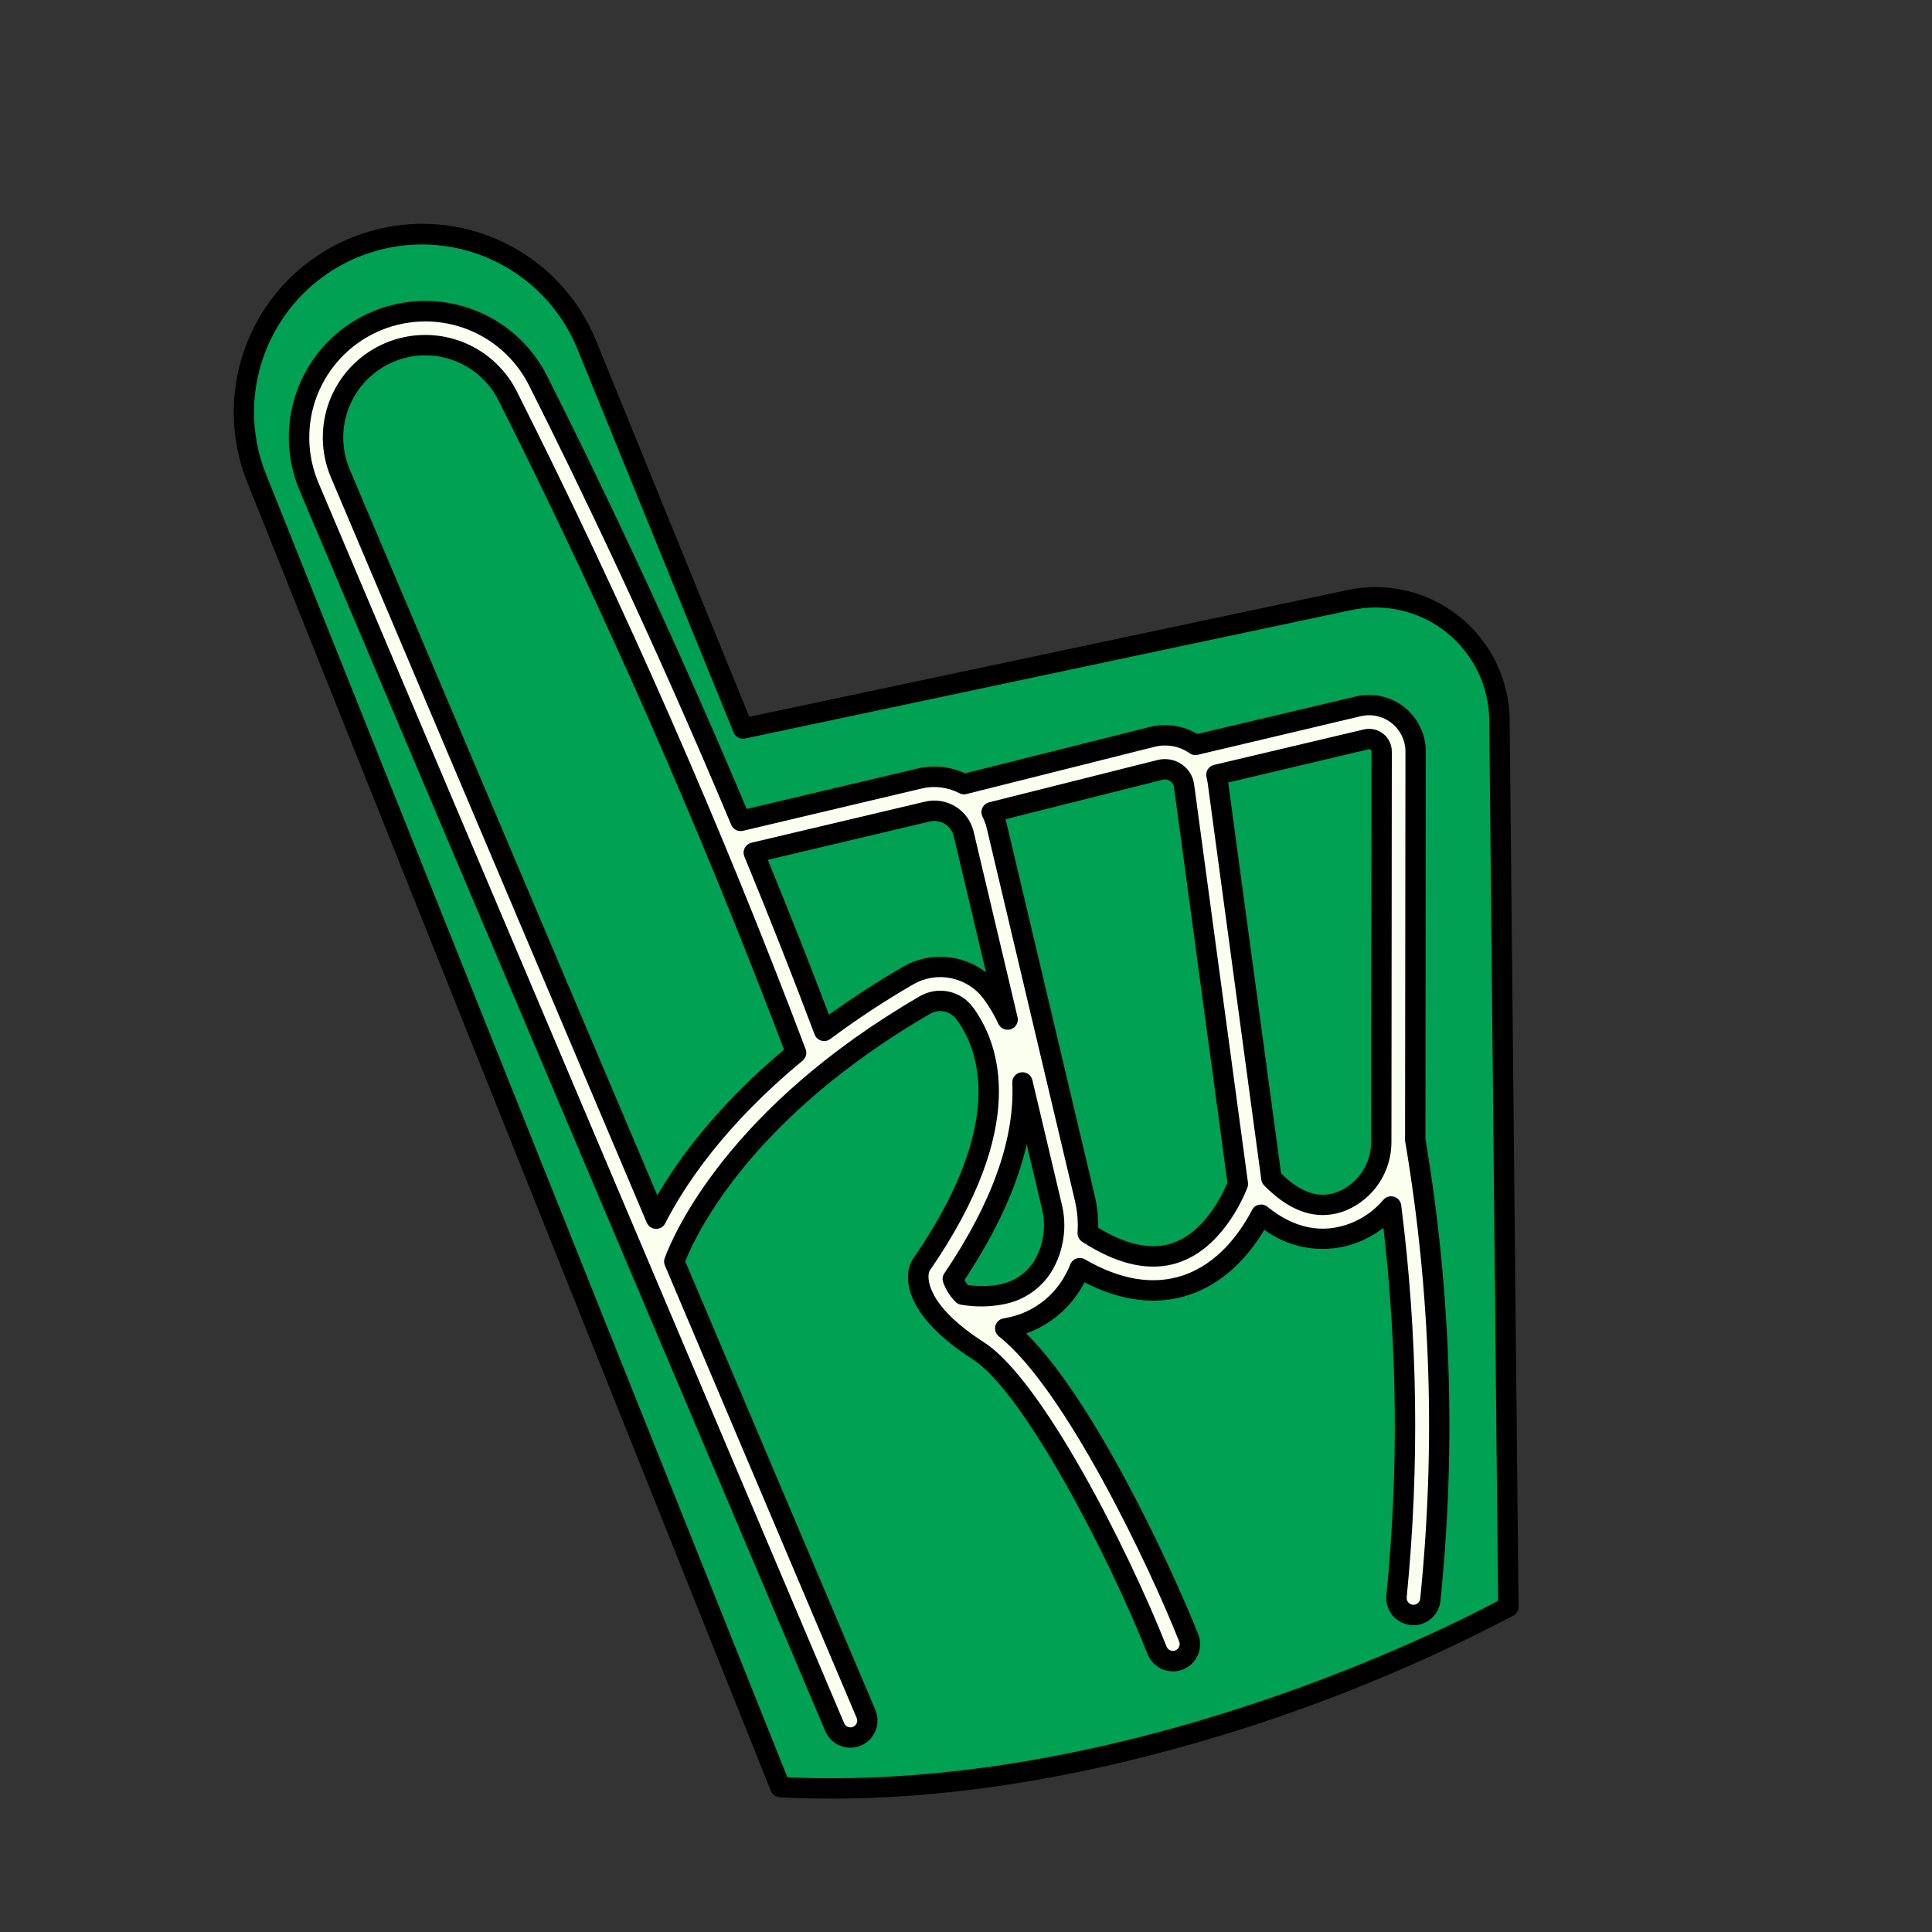
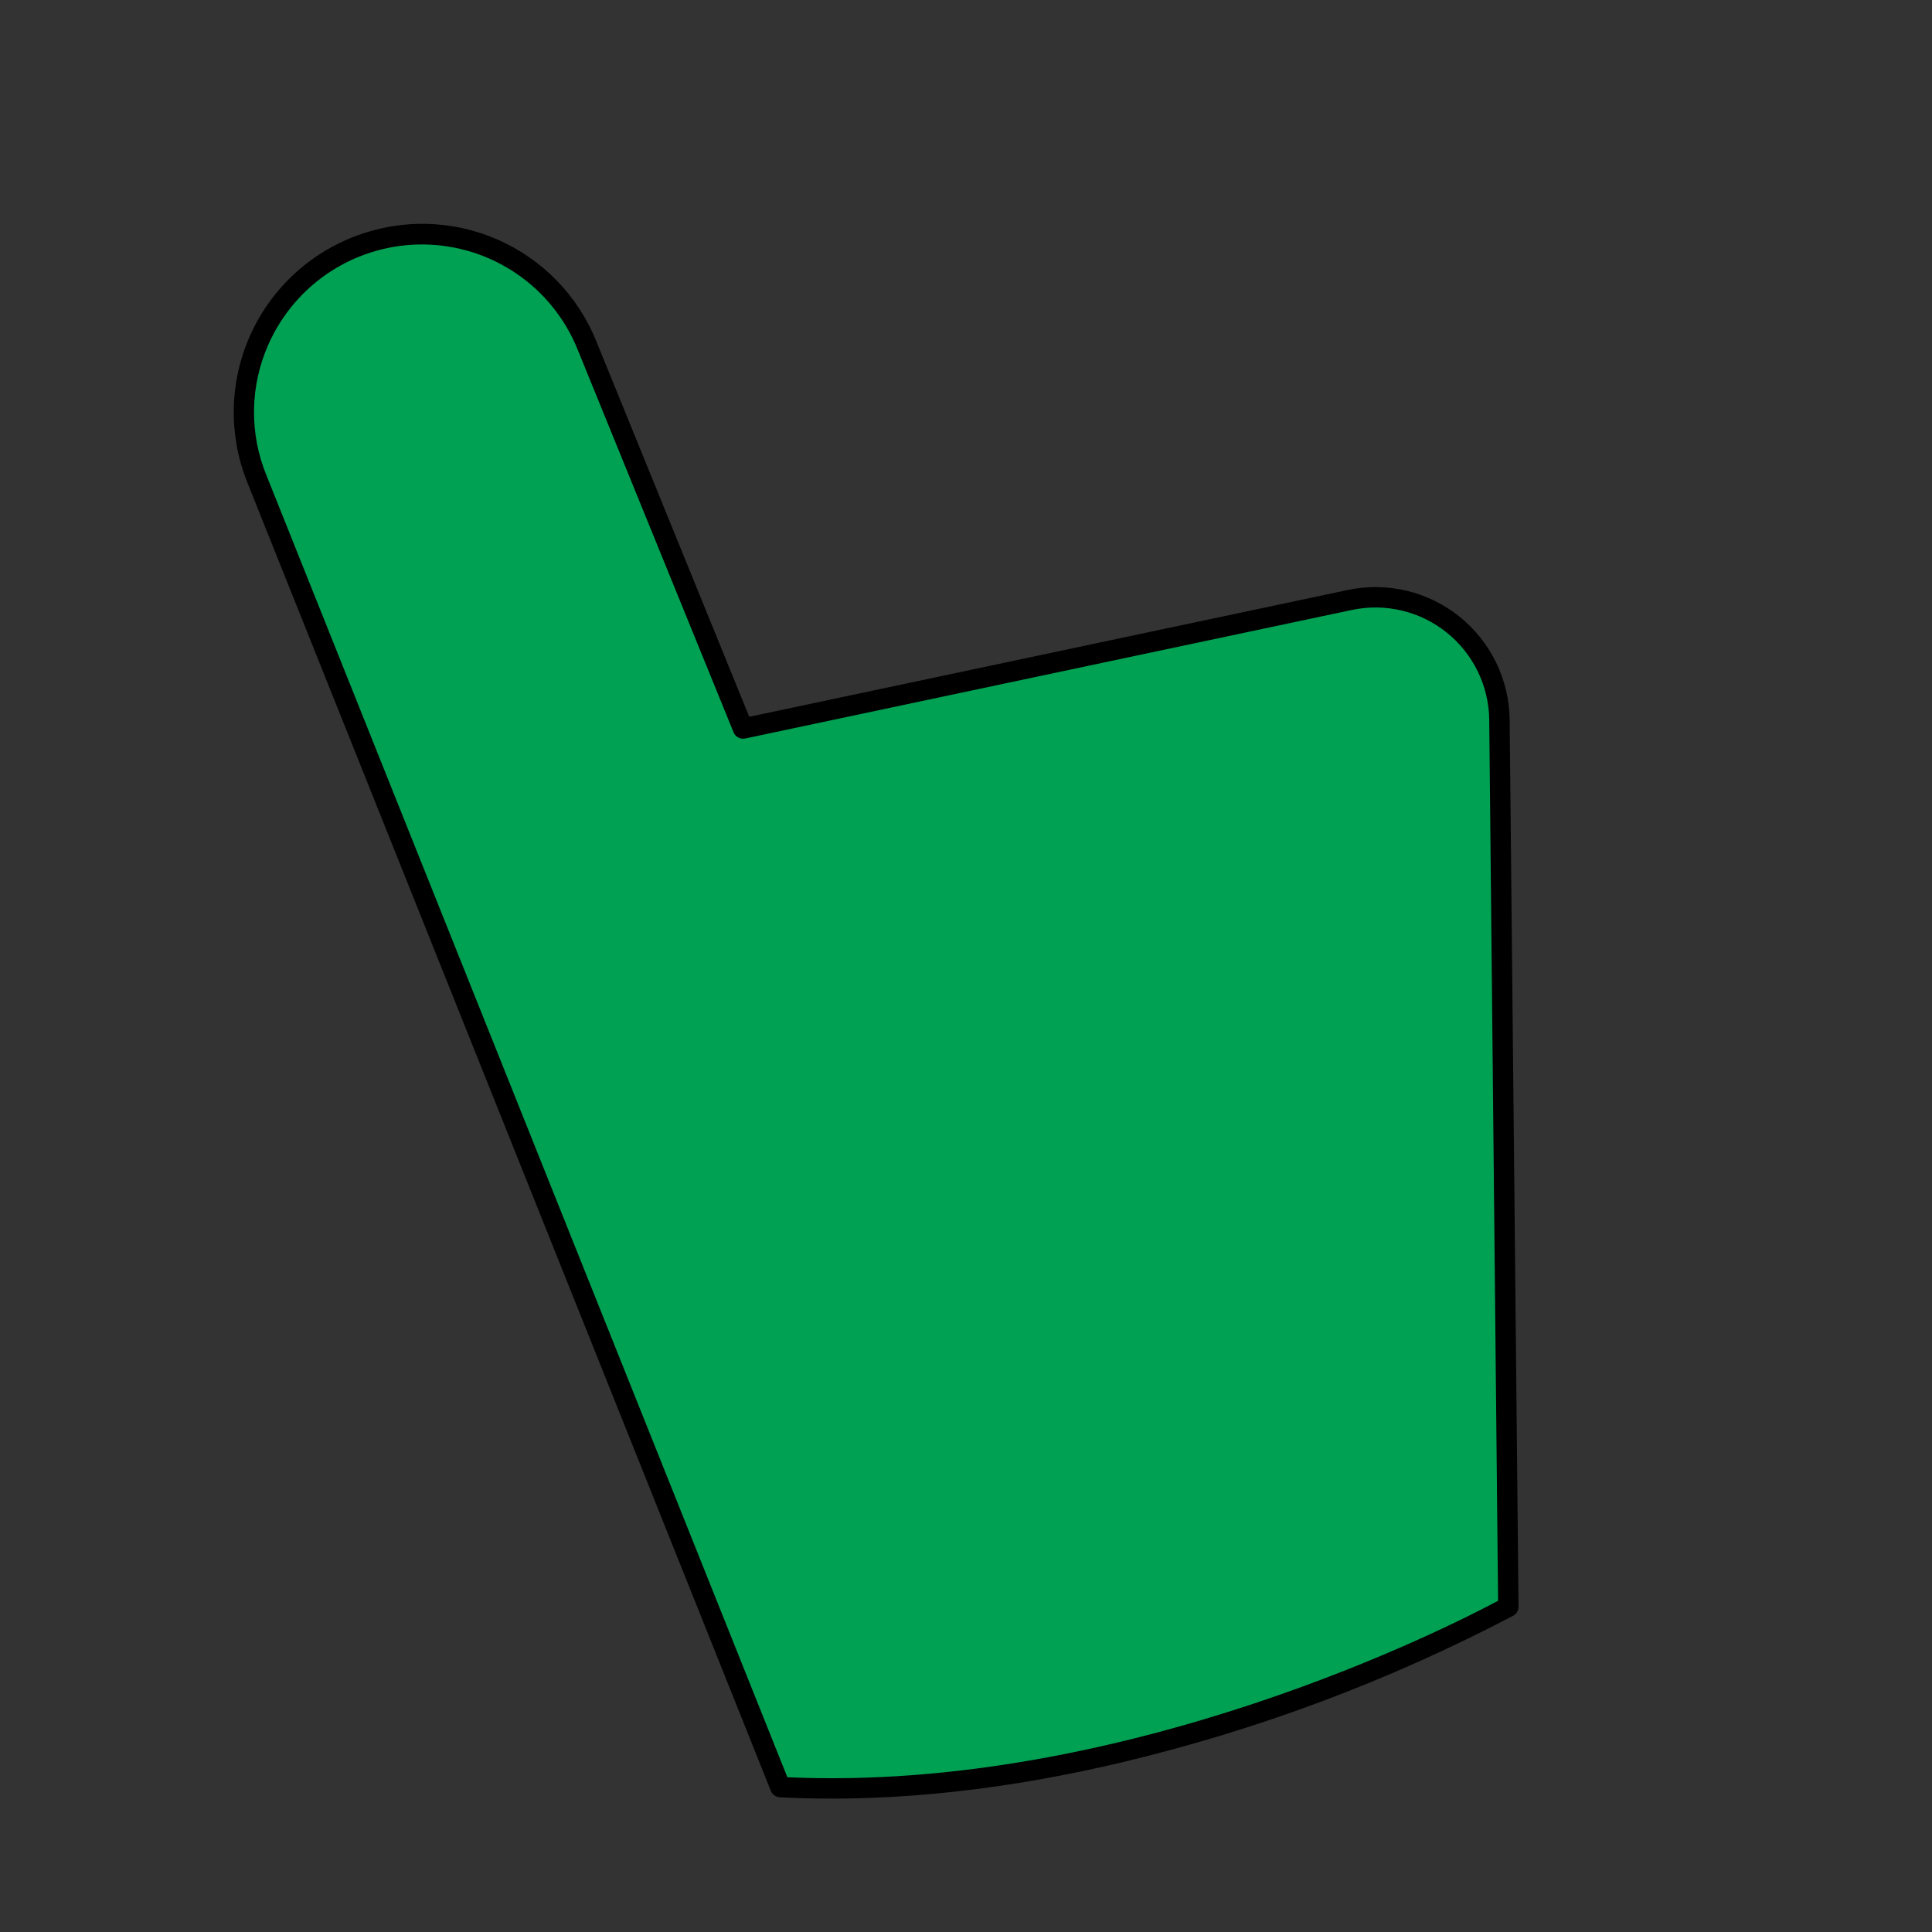
<svg xmlns="http://www.w3.org/2000/svg" width="500" zoomAndPan="magnify" viewBox="0 0 375 375" height="500" preserveAspectRatio="xMidYMid meet" version="1.2">
  <rect x="0" y="0" width="375" height="375" fill="#333333" stroke="none" />
  <defs>
    <clipPath id="6ca6791291">
      <path d="M 47 45 L 293 45 L 293 348 L 47 348 Z M 47 45 " />
    </clipPath>
    <clipPath id="1e10ba7702">
      <path d="M 36.363 50.863 L 261.156 -2.336 L 338.359 323.902 L 113.57 377.102 Z M 36.363 50.863 " />
    </clipPath>
    <clipPath id="d3bf4f9899">
      <path d="M 36.363 50.863 L 261.156 -2.336 L 338.359 323.902 L 113.57 377.102 Z M 36.363 50.863 " />
    </clipPath>
    <clipPath id="6cd6dcccc7">
      <path d="M 36.363 50.863 L 261.156 -2.336 L 338.359 323.902 L 113.57 377.102 Z M 36.363 50.863 " />
    </clipPath>
    <clipPath id="8b158e48d9">
      <path d="M 45 43 L 295 43 L 295 350 L 45 350 Z M 45 43 " />
    </clipPath>
    <clipPath id="8c424870db">
      <path d="M 36.363 50.863 L 261.156 -2.336 L 338.359 323.902 L 113.57 377.102 Z M 36.363 50.863 " />
    </clipPath>
    <clipPath id="81f93e3d97">
      <path d="M 36.363 50.863 L 261.156 -2.336 L 338.359 323.902 L 113.57 377.102 Z M 36.363 50.863 " />
    </clipPath>
    <clipPath id="d73b8cd177">
      <path d="M 36.363 50.863 L 261.156 -2.336 L 338.359 323.902 L 113.57 377.102 Z M 36.363 50.863 " />
    </clipPath>
    <clipPath id="fa7f7bb33b">
-       <path d="M 58 60 L 280 60 L 280 338 L 58 338 Z M 58 60 " />
-     </clipPath>
+       </clipPath>
    <clipPath id="d2bbeb60a7">
      <path d="M 36.363 50.863 L 261.156 -2.336 L 338.359 323.902 L 113.57 377.102 Z M 36.363 50.863 " />
    </clipPath>
    <clipPath id="c531592e77">
      <path d="M 36.363 50.863 L 261.156 -2.336 L 338.359 323.902 L 113.57 377.102 Z M 36.363 50.863 " />
    </clipPath>
    <clipPath id="87468d3622">
      <path d="M 36.363 50.863 L 261.156 -2.336 L 338.359 323.902 L 113.57 377.102 Z M 36.363 50.863 " />
    </clipPath>
    <clipPath id="976e87cd89">
      <path d="M 56 58 L 282 58 L 282 340 L 56 340 Z M 56 58 " />
    </clipPath>
    <clipPath id="08ad4cf89b">
-       <path d="M 36.363 50.863 L 261.156 -2.336 L 338.359 323.902 L 113.57 377.102 Z M 36.363 50.863 " />
-     </clipPath>
+       </clipPath>
    <clipPath id="a4deec8201">
      <path d="M 36.363 50.863 L 261.156 -2.336 L 338.359 323.902 L 113.57 377.102 Z M 36.363 50.863 " />
    </clipPath>
    <clipPath id="18c8b6d689">
      <path d="M 36.363 50.863 L 261.156 -2.336 L 338.359 323.902 L 113.57 377.102 Z M 36.363 50.863 " />
    </clipPath>
  </defs>
  <g id="13699484ed">
    <g clip-rule="nonzero" clip-path="url(#6ca6791291)">
      <g clip-rule="nonzero" clip-path="url(#1e10ba7702)">
        <g clip-rule="nonzero" clip-path="url(#d3bf4f9899)">
          <g clip-rule="nonzero" clip-path="url(#6cd6dcccc7)">
            <path style=" stroke:none;fill-rule:nonzero;fill:#00a153;fill-opacity:1;" d="M 151.461 346.867 L 49.887 93.023 C 49.453 91.953 49.074 90.863 48.75 89.758 C 48.422 88.648 48.152 87.527 47.941 86.391 C 47.727 85.254 47.574 84.113 47.473 82.961 C 47.375 81.809 47.336 80.656 47.352 79.5 C 47.371 78.348 47.445 77.195 47.578 76.047 C 47.711 74.898 47.902 73.762 48.148 72.633 C 48.395 71.504 48.699 70.391 49.055 69.293 C 49.414 68.195 49.828 67.117 50.293 66.062 C 50.762 65.004 51.277 63.973 51.848 62.969 C 52.418 61.965 53.035 60.992 53.703 60.047 C 54.371 59.105 55.086 58.199 55.844 57.328 C 56.602 56.457 57.402 55.625 58.242 54.832 C 59.086 54.043 59.965 53.293 60.883 52.594 C 61.797 51.891 62.746 51.234 63.73 50.625 C 64.711 50.02 65.723 49.461 66.762 48.953 C 67.801 48.449 68.859 47.996 69.945 47.594 C 70.984 47.211 72.039 46.879 73.109 46.598 C 74.18 46.316 75.262 46.086 76.355 45.906 C 77.449 45.73 78.547 45.605 79.652 45.531 C 80.758 45.461 81.863 45.441 82.973 45.477 C 84.078 45.508 85.184 45.598 86.281 45.738 C 87.379 45.879 88.469 46.07 89.551 46.316 C 90.629 46.559 91.695 46.855 92.746 47.203 C 93.801 47.551 94.832 47.949 95.844 48.395 C 96.859 48.844 97.848 49.336 98.816 49.879 C 99.781 50.422 100.719 51.008 101.629 51.641 C 102.539 52.273 103.414 52.949 104.258 53.664 C 105.105 54.383 105.914 55.137 106.684 55.93 C 107.457 56.727 108.188 57.555 108.883 58.418 C 109.574 59.285 110.223 60.18 110.828 61.105 C 111.434 62.035 111.996 62.988 112.508 63.969 C 113.023 64.949 113.488 65.953 113.906 66.98 L 144.219 141.406 L 261.996 116.453 C 262.867 116.27 263.742 116.137 264.625 116.047 C 265.508 115.961 266.395 115.922 267.281 115.934 C 268.172 115.945 269.055 116.004 269.938 116.113 C 270.816 116.223 271.691 116.379 272.555 116.586 C 273.418 116.793 274.266 117.043 275.102 117.344 C 275.938 117.645 276.754 117.988 277.555 118.379 C 278.352 118.77 279.125 119.203 279.875 119.676 C 280.625 120.152 281.344 120.668 282.039 121.223 C 282.73 121.781 283.391 122.371 284.016 123 C 284.645 123.629 285.234 124.289 285.789 124.984 C 286.344 125.68 286.855 126.402 287.332 127.152 C 287.805 127.902 288.234 128.68 288.625 129.477 C 289.012 130.273 289.355 131.094 289.652 131.93 C 289.949 132.766 290.199 133.617 290.402 134.48 C 290.605 135.344 290.762 136.219 290.867 137.098 C 290.977 137.98 291.035 138.867 291.043 139.754 L 292.766 311.871 C 292.766 311.871 223.969 350.652 151.461 346.867 Z M 151.461 346.867 " />
          </g>
        </g>
      </g>
    </g>
    <g clip-rule="nonzero" clip-path="url(#8b158e48d9)">
      <g clip-rule="nonzero" clip-path="url(#8c424870db)">
        <g clip-rule="nonzero" clip-path="url(#81f93e3d97)">
          <g clip-rule="nonzero" clip-path="url(#d73b8cd177)">
            <path style=" stroke:none;fill-rule:nonzero;fill:#000000;fill-opacity:1;" d="M 217.547 342.121 C 197.199 346.938 174.426 350.051 151.355 348.852 C 150.973 348.828 150.621 348.707 150.309 348.484 C 149.992 348.258 149.766 347.969 149.621 347.609 L 48.051 93.758 C 47.594 92.629 47.191 91.477 46.848 90.305 C 46.504 89.133 46.219 87.945 45.992 86.746 C 45.77 85.543 45.605 84.336 45.5 83.121 C 45.398 81.902 45.355 80.684 45.375 79.461 C 45.391 78.242 45.473 77.023 45.613 75.812 C 45.754 74.598 45.953 73.395 46.215 72.203 C 46.477 71.008 46.797 69.832 47.176 68.672 C 47.555 67.512 47.988 66.371 48.484 65.254 C 48.977 64.137 49.523 63.047 50.129 61.984 C 50.73 60.922 51.383 59.895 52.09 58.898 C 52.797 57.898 53.551 56.941 54.352 56.02 C 55.152 55.098 56 54.219 56.887 53.383 C 57.777 52.547 58.707 51.758 59.676 51.016 C 60.645 50.273 61.648 49.578 62.688 48.938 C 63.727 48.293 64.797 47.707 65.895 47.172 C 66.992 46.637 68.113 46.156 69.258 45.734 C 70.355 45.324 71.473 44.969 72.605 44.668 C 73.738 44.363 74.883 44.117 76.039 43.926 C 77.195 43.738 78.359 43.602 79.527 43.523 C 80.695 43.445 81.867 43.422 83.039 43.457 C 84.211 43.492 85.379 43.582 86.543 43.727 C 87.703 43.875 88.859 44.078 90 44.336 C 91.145 44.594 92.273 44.91 93.387 45.277 C 94.5 45.645 95.594 46.062 96.664 46.535 C 97.738 47.008 98.785 47.531 99.809 48.105 C 100.828 48.68 101.82 49.305 102.781 49.973 C 103.746 50.645 104.672 51.359 105.566 52.117 C 106.457 52.879 107.312 53.68 108.129 54.52 C 108.945 55.363 109.715 56.242 110.449 57.16 C 111.18 58.074 111.863 59.023 112.5 60.008 C 113.141 60.992 113.73 62.004 114.273 63.043 C 114.812 64.082 115.305 65.145 115.742 66.234 L 145.43 139.129 L 261.586 114.52 C 262.527 114.32 263.473 114.172 264.43 114.078 C 265.387 113.984 266.348 113.941 267.305 113.953 C 268.266 113.969 269.227 114.031 270.18 114.148 C 271.133 114.27 272.078 114.438 273.012 114.66 C 273.945 114.883 274.867 115.156 275.77 115.48 C 276.676 115.805 277.559 116.18 278.422 116.602 C 279.285 117.023 280.125 117.492 280.934 118.008 C 281.746 118.523 282.527 119.082 283.277 119.684 C 284.027 120.281 284.738 120.926 285.418 121.605 C 286.098 122.285 286.734 123 287.336 123.75 C 287.934 124.504 288.492 125.285 289.004 126.098 C 289.516 126.91 289.984 127.75 290.402 128.613 C 290.824 129.477 291.195 130.363 291.516 131.27 C 291.84 132.172 292.109 133.094 292.332 134.031 C 292.551 134.965 292.719 135.91 292.836 136.863 C 292.949 137.816 293.012 138.777 293.023 139.738 L 294.746 311.852 C 294.75 312.215 294.66 312.551 294.48 312.863 C 294.301 313.176 294.051 313.418 293.738 313.598 C 269.535 326.289 244.137 335.797 217.547 342.121 Z M 152.828 344.961 C 218.727 347.941 282.039 315.395 290.777 310.707 L 289.062 139.773 C 289.055 138.957 289.004 138.145 288.906 137.336 C 288.805 136.527 288.664 135.727 288.477 134.934 C 288.289 134.141 288.059 133.359 287.789 132.594 C 287.516 131.824 287.199 131.074 286.844 130.34 C 286.488 129.609 286.09 128.898 285.656 128.207 C 285.223 127.52 284.75 126.855 284.242 126.219 C 283.734 125.582 283.191 124.977 282.617 124.398 C 282.039 123.82 281.434 123.277 280.797 122.77 C 280.164 122.258 279.5 121.785 278.812 121.348 C 278.125 120.91 277.414 120.516 276.684 120.156 C 275.949 119.797 275.203 119.48 274.434 119.207 C 273.668 118.934 272.887 118.699 272.094 118.512 C 271.301 118.324 270.5 118.18 269.691 118.078 C 268.883 117.98 268.07 117.922 267.258 117.914 C 266.441 117.902 265.629 117.938 264.82 118.02 C 264.008 118.098 263.203 118.223 262.406 118.391 L 144.629 143.344 C 144.402 143.391 144.176 143.398 143.945 143.367 C 143.715 143.336 143.496 143.266 143.293 143.156 C 143.086 143.047 142.906 142.906 142.75 142.734 C 142.594 142.562 142.473 142.367 142.387 142.152 L 112.07 67.723 C 111.469 66.254 110.766 64.832 109.957 63.465 C 109.148 62.094 108.242 60.793 107.242 59.555 C 106.246 58.316 105.16 57.16 103.992 56.082 C 102.824 55.004 101.582 54.02 100.27 53.121 C 98.957 52.227 97.586 51.43 96.156 50.734 C 94.727 50.039 93.254 49.449 91.738 48.969 C 90.223 48.492 88.68 48.125 87.109 47.871 C 85.539 47.613 83.961 47.477 82.371 47.453 C 80.781 47.43 79.199 47.523 77.621 47.73 C 76.047 47.941 74.492 48.262 72.965 48.699 C 71.438 49.137 69.945 49.68 68.496 50.332 C 67.047 50.988 65.656 51.742 64.316 52.602 C 62.977 53.461 61.711 54.41 60.508 55.453 C 59.309 56.496 58.195 57.621 57.16 58.828 C 56.125 60.035 55.184 61.312 54.336 62.656 C 53.488 64.004 52.742 65.402 52.098 66.855 C 51.211 68.852 50.531 70.918 50.059 73.051 C 49.59 75.184 49.336 77.344 49.305 79.527 C 49.273 81.715 49.461 83.879 49.867 86.027 C 50.273 88.172 50.895 90.258 51.723 92.277 Z M 152.828 344.961 " />
          </g>
        </g>
      </g>
    </g>
    <g clip-rule="nonzero" clip-path="url(#fa7f7bb33b)">
      <g clip-rule="nonzero" clip-path="url(#d2bbeb60a7)">
        <g clip-rule="nonzero" clip-path="url(#c531592e77)">
          <g clip-rule="nonzero" clip-path="url(#87468d3622)">
-             <path style=" stroke:none;fill-rule:nonzero;fill:#fbfff0;fill-opacity:1;" d="M 271.344 138.801 C 270.262 137.941 269.047 137.359 267.695 137.062 C 266.348 136.762 265 136.773 263.656 137.094 L 232.031 144.578 C 231.992 144.551 231.957 144.52 231.918 144.492 C 230.719 143.684 229.41 143.148 227.988 142.887 C 226.566 142.625 225.152 142.66 223.746 142.992 L 223.605 143.027 L 187.109 152.191 C 185.789 151.5 184.387 151.059 182.906 150.871 C 181.426 150.688 179.961 150.766 178.508 151.109 L 143.75 159.336 C 128.207 122.227 113.289 91.461 104.434 73.883 C 104.078 73.18 103.691 72.496 103.273 71.832 C 102.855 71.168 102.406 70.523 101.922 69.902 C 101.441 69.281 100.934 68.684 100.395 68.109 C 99.855 67.535 99.293 66.992 98.699 66.473 C 98.109 65.953 97.496 65.465 96.855 65.008 C 96.219 64.547 95.562 64.121 94.883 63.723 C 94.203 63.328 93.508 62.965 92.793 62.637 C 92.078 62.309 91.352 62.012 90.609 61.754 C 89.867 61.496 89.113 61.273 88.348 61.086 C 87.586 60.898 86.812 60.75 86.035 60.637 C 85.258 60.527 84.477 60.453 83.691 60.414 C 82.906 60.379 82.121 60.379 81.336 60.418 C 80.551 60.457 79.77 60.531 78.992 60.645 C 78.215 60.762 77.441 60.91 76.68 61.098 C 75.914 61.285 75.164 61.512 74.422 61.77 C 73.68 62.031 72.953 62.328 72.238 62.656 C 71.527 62.988 70.832 63.352 70.152 63.75 C 69.473 64.148 68.816 64.574 68.18 65.035 C 67.543 65.496 66.93 65.988 66.34 66.508 C 65.75 67.027 65.188 67.574 64.648 68.148 C 64.109 68.723 63.602 69.32 63.125 69.941 C 62.645 70.566 62.195 71.211 61.777 71.875 C 61.359 72.543 60.977 73.227 60.625 73.93 C 60.273 74.633 59.953 75.352 59.672 76.086 C 59.391 76.82 59.145 77.562 58.934 78.32 C 58.723 79.078 58.547 79.844 58.41 80.617 C 58.273 81.395 58.172 82.172 58.113 82.957 C 58.051 83.738 58.023 84.523 58.039 85.309 C 58.051 86.098 58.102 86.879 58.191 87.66 C 58.281 88.441 58.406 89.219 58.57 89.984 C 58.734 90.754 58.934 91.516 59.168 92.266 C 59.406 93.016 59.676 93.75 59.984 94.473 L 162.023 335.246 C 162.176 335.605 162.383 335.926 162.648 336.211 C 162.914 336.496 163.219 336.727 163.566 336.902 C 163.914 337.078 164.281 337.191 164.668 337.234 C 165.055 337.281 165.438 337.262 165.816 337.172 C 165.996 337.129 166.172 337.07 166.348 337 C 166.75 336.828 167.105 336.586 167.41 336.273 C 167.719 335.961 167.953 335.605 168.117 335.199 C 168.281 334.793 168.363 334.371 168.359 333.934 C 168.355 333.496 168.266 333.078 168.098 332.676 L 130.879 244.855 C 132.781 239.746 143.184 216.188 179.52 195.086 C 179.828 194.902 180.152 194.75 180.492 194.629 C 180.828 194.504 181.176 194.414 181.527 194.355 C 181.883 194.297 182.238 194.27 182.598 194.273 C 182.957 194.281 183.312 194.316 183.664 194.391 C 184.02 194.461 184.359 194.562 184.695 194.695 C 185.027 194.828 185.348 194.992 185.648 195.184 C 185.953 195.375 186.238 195.594 186.5 195.84 C 186.766 196.082 187.004 196.348 187.219 196.637 C 192.109 203.25 197.531 218.383 178.875 245.441 C 178.66 245.754 178.5 246.094 178.402 246.461 C 177.957 248.133 177.465 254.215 189.949 262.227 C 200.148 268.773 216.621 300.191 224.598 320.355 C 224.75 320.77 224.98 321.141 225.281 321.465 C 225.586 321.785 225.941 322.039 226.344 322.219 C 226.75 322.402 227.176 322.496 227.617 322.504 C 228.062 322.516 228.488 322.438 228.902 322.273 C 229.312 322.113 229.68 321.875 229.996 321.566 C 230.312 321.254 230.559 320.895 230.73 320.488 C 230.902 320.078 230.988 319.652 230.988 319.207 C 230.988 318.766 230.902 318.34 230.73 317.93 C 224.531 302.25 208.078 268.051 195.129 257.848 C 195.566 257.773 195.992 257.688 196.41 257.59 C 197.609 257.316 198.77 256.926 199.895 256.422 C 201.016 255.914 202.078 255.305 203.078 254.586 C 204.078 253.867 204.996 253.055 205.832 252.152 C 206.668 251.246 207.406 250.27 208.047 249.219 C 208.648 248.234 209.16 247.211 209.582 246.141 C 216.316 250.035 222.648 251.32 228.469 249.941 C 229.031 249.809 229.594 249.648 230.148 249.465 C 237.77 246.945 242.395 240.316 244.777 235.785 C 250.738 240.602 256.242 241.027 260.492 240.02 C 262.348 239.582 264.09 238.859 265.719 237.859 C 267.344 236.863 268.777 235.633 270.008 234.176 C 273.23 259.352 273.582 284.57 271.066 309.828 C 271.016 310.266 271.051 310.695 271.172 311.117 C 271.297 311.543 271.496 311.926 271.77 312.266 C 272.047 312.609 272.375 312.887 272.762 313.098 C 273.148 313.309 273.562 313.438 274 313.484 C 274.438 313.527 274.867 313.488 275.285 313.363 C 275.707 313.234 276.09 313.035 276.43 312.754 C 276.77 312.477 277.043 312.145 277.25 311.754 C 277.457 311.367 277.582 310.953 277.625 310.516 C 280.656 280.629 279.68 250.875 274.695 221.254 L 274.77 145.895 C 274.773 144.512 274.477 143.199 273.875 141.953 C 273.273 140.707 272.43 139.656 271.344 138.801 Z M 127.355 236.543 L 66.059 91.898 C 65.836 91.371 65.637 90.832 65.465 90.285 C 65.293 89.738 65.148 89.184 65.027 88.621 C 64.91 88.059 64.82 87.492 64.754 86.922 C 64.691 86.352 64.656 85.781 64.645 85.207 C 64.637 84.633 64.656 84.059 64.699 83.488 C 64.746 82.914 64.82 82.348 64.922 81.781 C 65.02 81.215 65.148 80.656 65.305 80.105 C 65.457 79.551 65.637 79.008 65.844 78.473 C 66.051 77.938 66.285 77.41 66.539 76.898 C 66.797 76.387 67.078 75.887 67.383 75.398 C 67.688 74.914 68.016 74.441 68.367 73.988 C 68.719 73.535 69.09 73.098 69.48 72.68 C 69.875 72.258 70.285 71.859 70.715 71.48 C 71.148 71.102 71.594 70.742 72.059 70.406 C 72.523 70.07 73.004 69.758 73.5 69.469 C 73.996 69.176 74.504 68.91 75.023 68.672 C 75.547 68.43 76.078 68.215 76.617 68.023 C 77.16 67.832 77.711 67.668 78.266 67.531 C 78.824 67.395 79.387 67.285 79.953 67.199 C 80.523 67.117 81.094 67.062 81.668 67.035 C 82.238 67.004 82.812 67.004 83.387 67.031 C 83.961 67.059 84.531 67.113 85.098 67.195 C 85.668 67.273 86.23 67.383 86.789 67.52 C 87.344 67.656 87.895 67.816 88.438 68.008 C 88.98 68.195 89.512 68.41 90.031 68.648 C 90.555 68.887 91.062 69.152 91.559 69.441 C 92.055 69.73 92.535 70.043 93.004 70.375 C 93.469 70.711 93.918 71.066 94.352 71.445 C 94.781 71.824 95.195 72.223 95.59 72.641 C 95.98 73.059 96.355 73.492 96.707 73.945 C 97.059 74.402 97.387 74.871 97.695 75.355 C 98 75.84 98.281 76.34 98.543 76.852 C 119.43 118.375 138.09 160.875 154.523 204.355 C 139.066 217.094 131.16 229.117 127.355 236.543 Z M 176.207 189.383 C 170.586 192.637 165.172 196.203 159.965 200.09 C 155.484 188.16 150.883 176.574 146.316 165.508 L 180.027 157.527 C 180.402 157.441 180.777 157.391 181.16 157.375 C 181.547 157.363 181.926 157.387 182.305 157.449 C 182.684 157.512 183.051 157.609 183.41 157.742 C 183.77 157.875 184.109 158.043 184.438 158.246 C 184.762 158.445 185.066 158.676 185.348 158.938 C 185.629 159.199 185.879 159.484 186.105 159.797 C 186.328 160.105 186.52 160.434 186.68 160.785 C 186.84 161.133 186.965 161.492 187.055 161.867 L 195.582 197.898 C 194.738 196.066 193.719 194.336 192.523 192.711 C 192.07 192.102 191.562 191.535 191.004 191.016 C 190.449 190.5 189.848 190.035 189.203 189.625 C 188.562 189.215 187.887 188.871 187.18 188.586 C 186.477 188.297 185.75 188.078 185.004 187.926 C 184.258 187.773 183.504 187.691 182.742 187.676 C 181.98 187.664 181.223 187.719 180.473 187.844 C 179.719 187.969 178.984 188.16 178.27 188.418 C 177.555 188.676 176.867 188.996 176.207 189.383 Z M 186.852 251.289 C 186 250.414 185.359 249.402 184.938 248.254 C 195.859 232.113 198.902 219.523 198.469 210.102 L 204.133 234.043 C 204.637 236.023 204.746 238.027 204.453 240.051 C 204.16 242.07 203.496 243.961 202.453 245.723 C 199.449 250.527 194.199 252.395 186.852 251.289 Z M 228.051 243.211 C 223.195 244.797 217.516 243.504 211.129 239.363 C 211.277 237.055 211.086 234.773 210.555 232.523 L 193.473 160.34 C 193.25 159.402 192.918 158.504 192.484 157.645 L 225.219 149.422 C 226.297 149.16 227.297 149.336 228.223 149.953 C 228.664 150.25 229.027 150.621 229.305 151.074 C 229.586 151.527 229.762 152.016 229.828 152.547 L 240.273 229.824 C 239.297 232.273 235.441 240.785 228.051 243.211 Z M 268.168 145.891 L 268.094 221.559 C 268.109 222.789 267.941 223.996 267.598 225.176 C 267.254 226.355 266.742 227.461 266.07 228.488 C 265.395 229.52 264.586 230.426 263.641 231.215 C 262.695 232 261.656 232.633 260.523 233.113 C 255.938 234.93 251.441 233.473 246.781 228.703 L 236.371 151.664 C 236.309 151.238 236.223 150.812 236.105 150.395 L 265.18 143.516 C 265.359 143.473 265.539 143.449 265.723 143.449 C 265.906 143.445 266.09 143.465 266.27 143.504 C 266.449 143.547 266.621 143.605 266.789 143.684 C 266.953 143.762 267.109 143.859 267.254 143.973 C 267.398 144.086 267.527 144.215 267.645 144.359 C 267.758 144.504 267.855 144.66 267.938 144.824 C 268.02 144.988 268.078 145.164 268.117 145.344 C 268.16 145.523 268.18 145.703 268.18 145.887 Z M 268.168 145.891 " />
-           </g>
+             </g>
        </g>
      </g>
    </g>
    <g clip-rule="nonzero" clip-path="url(#976e87cd89)">
      <g clip-rule="nonzero" clip-path="url(#08ad4cf89b)">
        <g clip-rule="nonzero" clip-path="url(#a4deec8201)">
          <g clip-rule="nonzero" clip-path="url(#18c8b6d689)">
            <path style=" stroke:none;fill-rule:nonzero;fill:#000000;fill-opacity:1;" d="M 275.559 315.309 C 275.148 315.406 274.734 315.453 274.312 315.449 C 273.891 315.449 273.477 315.395 273.066 315.293 C 272.656 315.191 272.266 315.043 271.895 314.848 C 271.52 314.648 271.176 314.414 270.859 314.133 C 270.543 313.855 270.262 313.543 270.02 313.199 C 269.781 312.855 269.582 312.484 269.43 312.094 C 269.273 311.699 269.172 311.293 269.113 310.875 C 269.059 310.457 269.051 310.039 269.098 309.621 C 271.453 285.828 271.262 262.059 268.52 238.309 C 267.035 239.461 265.418 240.387 263.672 241.082 C 262.781 241.434 261.875 241.719 260.945 241.941 C 259.609 242.242 258.258 242.398 256.887 242.41 C 255.52 242.422 254.164 242.289 252.824 242.008 C 251.48 241.73 250.188 241.312 248.934 240.754 C 247.684 240.195 246.508 239.512 245.402 238.703 C 242.516 243.523 237.84 249 230.77 251.34 C 224.48 253.418 217.684 252.586 210.496 248.895 C 210.246 249.375 209.988 249.828 209.719 250.262 C 208.504 252.246 206.992 253.973 205.188 255.441 C 203.379 256.91 201.383 258.035 199.188 258.82 C 212.902 272.387 228.055 305.793 232.566 317.195 C 232.703 317.547 232.805 317.91 232.867 318.285 C 232.926 318.66 232.949 319.035 232.926 319.414 C 232.906 319.793 232.848 320.164 232.75 320.527 C 232.648 320.895 232.512 321.246 232.336 321.578 C 232.16 321.914 231.953 322.23 231.707 322.52 C 231.465 322.809 231.195 323.07 230.895 323.305 C 230.598 323.535 230.277 323.734 229.934 323.898 C 229.594 324.062 229.238 324.188 228.871 324.273 C 228.254 324.418 227.633 324.445 227.004 324.367 C 226.375 324.285 225.781 324.102 225.219 323.809 C 224.66 323.516 224.168 323.133 223.742 322.664 C 223.316 322.195 222.988 321.664 222.75 321.078 C 215.074 301.664 198.594 270.121 188.875 263.887 C 175.637 255.391 175.801 248.508 176.488 245.941 C 176.645 245.355 176.895 244.812 177.238 244.312 C 195.203 218.266 190.199 203.996 185.617 197.809 C 185.328 197.422 184.98 197.102 184.57 196.848 C 184.164 196.59 183.723 196.418 183.25 196.324 C 182.777 196.23 182.305 196.223 181.832 196.305 C 181.355 196.387 180.91 196.547 180.496 196.793 C 146.148 216.742 135.359 238.953 133.004 244.82 L 169.902 331.891 C 170.039 332.211 170.141 332.539 170.211 332.879 C 170.281 333.219 170.316 333.562 170.32 333.91 C 170.324 334.254 170.293 334.598 170.227 334.938 C 170.16 335.277 170.066 335.609 169.934 335.93 C 169.805 336.25 169.645 336.559 169.453 336.848 C 169.266 337.137 169.047 337.402 168.805 337.652 C 168.562 337.898 168.297 338.117 168.012 338.312 C 167.723 338.508 167.422 338.672 167.102 338.809 C 166.785 338.945 166.453 339.047 166.117 339.117 C 165.777 339.188 165.434 339.223 165.086 339.227 C 164.742 339.23 164.398 339.199 164.059 339.133 C 163.719 339.07 163.387 338.973 163.066 338.844 C 162.746 338.711 162.438 338.551 162.148 338.363 C 161.859 338.172 161.59 337.957 161.344 337.715 C 161.098 337.469 160.875 337.207 160.68 336.918 C 160.484 336.633 160.32 336.332 160.188 336.012 L 58.164 95.246 C 57.832 94.465 57.535 93.668 57.281 92.859 C 57.027 92.047 56.809 91.227 56.633 90.395 C 56.457 89.562 56.32 88.727 56.223 87.883 C 56.129 87.039 56.074 86.191 56.059 85.344 C 56.043 84.492 56.07 83.645 56.137 82.797 C 56.207 81.949 56.312 81.109 56.461 80.273 C 56.609 79.434 56.797 78.609 57.027 77.789 C 57.254 76.969 57.52 76.164 57.824 75.371 C 58.129 74.578 58.473 73.805 58.852 73.043 C 59.234 72.281 59.648 71.543 60.102 70.824 C 60.551 70.105 61.035 69.406 61.555 68.734 C 62.074 68.062 62.621 67.414 63.203 66.793 C 63.785 66.172 64.395 65.582 65.031 65.02 C 65.668 64.457 66.332 63.93 67.02 63.43 C 67.707 62.934 68.418 62.469 69.152 62.039 C 69.883 61.609 70.637 61.219 71.406 60.859 C 72.18 60.504 72.965 60.184 73.766 59.902 C 74.566 59.621 75.379 59.379 76.207 59.176 C 77.031 58.973 77.863 58.809 78.703 58.688 C 79.543 58.562 80.391 58.48 81.238 58.438 C 82.086 58.398 82.934 58.398 83.785 58.438 C 84.633 58.477 85.477 58.559 86.316 58.68 C 87.16 58.801 87.992 58.961 88.816 59.164 C 89.645 59.363 90.457 59.605 91.258 59.883 C 92.062 60.164 92.848 60.48 93.621 60.836 C 94.391 61.191 95.145 61.586 95.879 62.012 C 96.613 62.441 97.324 62.902 98.012 63.398 C 98.703 63.895 99.367 64.426 100.004 64.984 C 100.645 65.543 101.254 66.133 101.836 66.754 C 102.418 67.371 102.969 68.02 103.488 68.691 C 104.008 69.363 104.496 70.059 104.949 70.777 C 105.398 71.496 105.816 72.234 106.199 72.992 C 115.617 91.68 129.926 121.328 144.926 157.016 L 178.051 149.18 C 179.605 148.812 181.176 148.711 182.766 148.867 C 184.355 149.027 185.875 149.438 187.328 150.102 L 223.125 141.109 L 223.289 141.07 C 224.84 140.707 226.402 140.645 227.98 140.887 C 229.555 141.125 231.027 141.652 232.402 142.461 L 263.199 135.176 C 263.602 135.078 264.008 135.008 264.418 134.957 C 264.832 134.906 265.242 134.883 265.656 134.879 C 266.074 134.875 266.484 134.895 266.898 134.941 C 267.309 134.984 267.719 135.051 268.121 135.141 C 268.527 135.23 268.926 135.344 269.316 135.477 C 269.707 135.613 270.09 135.77 270.465 135.945 C 270.84 136.125 271.203 136.324 271.555 136.543 C 271.906 136.762 272.246 137 272.57 137.258 C 272.895 137.516 273.203 137.789 273.496 138.082 C 273.793 138.371 274.066 138.68 274.328 139.004 C 274.586 139.328 274.828 139.664 275.047 140.016 C 275.27 140.363 275.469 140.727 275.648 141.102 C 275.828 141.473 275.988 141.855 276.125 142.246 C 276.262 142.637 276.379 143.035 276.469 143.438 C 276.562 143.844 276.633 144.25 276.68 144.66 C 276.723 145.074 276.746 145.488 276.746 145.902 L 276.676 221.066 C 281.668 250.82 282.641 280.707 279.59 310.723 C 279.531 311.266 279.395 311.789 279.176 312.289 C 278.953 312.789 278.664 313.246 278.305 313.656 C 277.941 314.066 277.527 314.414 277.059 314.695 C 276.59 314.977 276.09 315.18 275.559 315.309 Z M 269.555 232.25 C 269.828 232.184 270.102 232.18 270.375 232.23 C 270.652 232.281 270.906 232.387 271.137 232.547 C 271.367 232.707 271.555 232.906 271.699 233.145 C 271.844 233.383 271.938 233.645 271.973 233.922 C 275.195 259.25 275.551 284.621 273.039 310.031 C 273.02 310.207 273.035 310.379 273.086 310.547 C 273.137 310.711 273.215 310.863 273.324 311 C 273.434 311.137 273.566 311.246 273.719 311.328 C 273.875 311.414 274.039 311.465 274.211 311.484 C 274.387 311.5 274.555 311.484 274.723 311.434 C 274.891 311.383 275.043 311.305 275.176 311.195 C 275.312 311.082 275.422 310.953 275.508 310.797 C 275.59 310.645 275.641 310.48 275.66 310.309 C 278.688 280.613 277.719 251.051 272.758 221.617 C 272.73 221.496 272.719 221.371 272.723 221.246 L 272.797 145.891 C 272.797 144.809 272.562 143.785 272.094 142.812 C 271.621 141.84 270.961 141.02 270.113 140.352 C 269.266 139.68 268.316 139.227 267.262 138.992 C 266.207 138.758 265.156 138.77 264.105 139.02 L 232.488 146.504 C 231.914 146.637 231.383 146.539 230.898 146.199 C 230.867 146.18 230.781 146.113 230.75 146.086 C 229.785 145.449 228.734 145.027 227.598 144.824 C 226.457 144.625 225.328 144.656 224.203 144.926 L 187.594 154.121 C 187.109 154.242 186.645 154.188 186.199 153.953 C 185.086 153.371 183.91 153 182.664 152.844 C 181.418 152.684 180.188 152.75 178.965 153.035 L 144.203 161.262 C 143.977 161.312 143.746 161.328 143.512 161.297 C 143.281 161.27 143.059 161.203 142.852 161.094 C 142.645 160.988 142.461 160.848 142.301 160.676 C 142.141 160.504 142.016 160.309 141.926 160.094 C 126.734 123.816 112.191 93.672 102.668 74.773 C 102.344 74.129 101.988 73.5 101.602 72.891 C 101.219 72.281 100.805 71.691 100.359 71.117 C 99.918 70.547 99.449 70 98.953 69.473 C 98.461 68.949 97.941 68.445 97.398 67.973 C 96.855 67.496 96.289 67.047 95.703 66.625 C 95.117 66.203 94.512 65.812 93.887 65.449 C 93.262 65.086 92.621 64.75 91.965 64.449 C 91.312 64.148 90.641 63.879 89.961 63.641 C 89.277 63.402 88.586 63.199 87.883 63.027 C 87.184 62.859 86.473 62.723 85.758 62.617 C 85.043 62.516 84.328 62.449 83.605 62.414 C 82.883 62.379 82.164 62.379 81.441 62.418 C 80.719 62.453 80 62.523 79.289 62.629 C 78.574 62.73 77.863 62.871 77.164 63.043 C 76.461 63.215 75.77 63.422 75.09 63.66 C 74.41 63.902 73.742 64.172 73.086 64.477 C 72.43 64.777 71.789 65.113 71.168 65.48 C 70.543 65.844 69.941 66.238 69.355 66.66 C 68.77 67.082 68.207 67.535 67.664 68.012 C 67.121 68.488 66.605 68.992 66.109 69.52 C 65.617 70.047 65.148 70.594 64.711 71.168 C 64.27 71.738 63.855 72.332 63.473 72.941 C 63.09 73.555 62.734 74.184 62.41 74.828 C 62.09 75.477 61.797 76.133 61.535 76.809 C 61.277 77.48 61.051 78.168 60.855 78.863 C 60.66 79.559 60.5 80.262 60.375 80.973 C 60.25 81.684 60.156 82.398 60.098 83.117 C 60.043 83.84 60.02 84.559 60.031 85.281 C 60.043 86.004 60.086 86.723 60.168 87.441 C 60.25 88.16 60.363 88.871 60.516 89.578 C 60.664 90.285 60.848 90.98 61.062 91.672 C 61.281 92.359 61.527 93.039 61.809 93.703 L 163.848 334.477 C 163.914 334.637 164.012 334.777 164.137 334.902 C 164.262 335.023 164.406 335.117 164.566 335.184 C 164.73 335.25 164.898 335.281 165.074 335.281 C 165.25 335.281 165.418 335.246 165.578 335.176 C 165.738 335.109 165.883 335.012 166.004 334.887 C 166.125 334.762 166.223 334.617 166.285 334.457 C 166.352 334.293 166.383 334.125 166.383 333.949 C 166.383 333.773 166.348 333.605 166.277 333.445 L 129.059 245.629 C 128.855 245.148 128.844 244.66 129.027 244.168 C 130.773 239.473 141.371 214.953 178.523 193.375 C 178.938 193.133 179.371 192.93 179.824 192.766 C 180.273 192.602 180.738 192.48 181.211 192.402 C 181.684 192.324 182.16 192.289 182.641 192.297 C 183.121 192.305 183.598 192.355 184.066 192.453 C 184.535 192.547 184.996 192.684 185.441 192.863 C 185.887 193.043 186.312 193.262 186.715 193.516 C 187.121 193.773 187.5 194.066 187.852 194.391 C 188.203 194.719 188.523 195.074 188.812 195.461 C 194.016 202.5 199.855 218.492 180.504 246.562 C 180.418 246.691 180.352 246.828 180.312 246.977 C 180.156 247.555 179.125 252.93 191.02 260.562 C 202.047 267.641 218.672 299.992 226.438 319.625 C 226.504 319.785 226.598 319.93 226.719 320.051 C 226.84 320.172 226.98 320.27 227.141 320.336 C 227.301 320.402 227.465 320.438 227.641 320.441 C 227.812 320.441 227.98 320.41 228.141 320.348 C 228.301 320.285 228.445 320.191 228.566 320.074 C 228.691 319.953 228.789 319.812 228.859 319.656 C 228.93 319.496 228.969 319.332 228.973 319.16 C 228.977 318.988 228.949 318.82 228.891 318.656 C 222.953 303.637 206.59 269.395 193.898 259.402 C 193.594 259.16 193.375 258.855 193.25 258.484 C 193.125 258.117 193.109 257.742 193.203 257.363 C 193.301 256.984 193.488 256.66 193.777 256.398 C 194.066 256.133 194.402 255.969 194.785 255.902 C 195.184 255.836 195.574 255.758 195.953 255.668 C 198.125 255.184 200.117 254.289 201.926 252.988 C 203.734 251.688 205.215 250.082 206.367 248.176 C 206.906 247.293 207.367 246.371 207.746 245.406 C 207.852 245.141 208.012 244.91 208.219 244.715 C 208.426 244.52 208.664 244.371 208.938 244.281 C 209.207 244.188 209.484 244.152 209.77 244.18 C 210.055 244.207 210.32 244.293 210.57 244.438 C 217.453 248.418 223.816 249.465 229.527 247.59 C 236.344 245.332 240.629 239.426 243.02 234.867 C 243.301 234.301 243.75 233.961 244.371 233.848 C 244.984 233.723 245.531 233.855 246.02 234.246 C 251.266 238.488 256.738 239.559 262.223 237.41 C 264.688 236.414 266.785 234.91 268.512 232.887 C 268.789 232.562 269.137 232.348 269.555 232.25 Z M 195.246 253.066 C 192.363 253.688 189.469 253.746 186.562 253.242 C 186.09 253.172 185.695 252.957 185.379 252.598 C 184.328 251.512 183.555 250.254 183.051 248.828 C 182.867 248.227 182.949 247.664 183.305 247.141 C 192.551 233.473 196.988 221.035 196.488 210.191 C 196.473 209.945 196.504 209.703 196.582 209.469 C 196.66 209.234 196.777 209.023 196.938 208.832 C 197.094 208.641 197.281 208.488 197.496 208.367 C 197.715 208.25 197.945 208.172 198.188 208.141 C 198.434 208.105 198.676 208.117 198.914 208.172 C 199.156 208.23 199.375 208.328 199.578 208.465 C 199.785 208.605 199.953 208.777 200.094 208.98 C 200.234 209.184 200.332 209.406 200.387 209.645 L 206.055 233.59 C 206.617 235.828 206.734 238.086 206.398 240.371 C 206.066 242.656 205.309 244.789 204.125 246.77 C 203.133 248.379 201.867 249.73 200.324 250.82 C 198.785 251.914 197.09 252.66 195.246 253.066 Z M 187.879 249.43 C 194.07 250.203 198.293 248.645 200.777 244.672 C 201.68 243.137 202.254 241.488 202.5 239.727 C 202.75 237.965 202.652 236.223 202.211 234.5 L 199.281 222.117 C 197.406 230.34 193.367 239.152 187.195 248.453 C 187.398 248.793 187.629 249.121 187.879 249.43 Z M 227.449 245.434 C 222.293 246.656 216.449 245.176 210.055 241.027 C 209.754 240.832 209.523 240.574 209.363 240.254 C 209.199 239.934 209.133 239.598 209.156 239.238 C 209.289 237.125 209.109 235.039 208.621 232.98 L 191.539 160.797 C 191.352 160.012 191.07 159.254 190.707 158.531 C 190.574 158.262 190.504 157.98 190.496 157.68 C 190.492 157.379 190.551 157.094 190.676 156.82 C 190.801 156.547 190.98 156.316 191.211 156.125 C 191.441 155.93 191.703 155.801 191.992 155.727 L 224.727 147.504 C 225.516 147.312 226.309 147.289 227.109 147.43 C 227.91 147.57 228.648 147.867 229.324 148.316 C 230 148.77 230.555 149.34 230.984 150.031 C 231.41 150.727 231.68 151.473 231.781 152.281 L 242.23 229.562 C 242.277 229.906 242.234 230.238 242.105 230.559 C 241.02 233.289 236.844 242.406 228.66 245.094 C 228.262 245.223 227.859 245.336 227.449 245.434 Z M 228.051 243.211 Z M 213.152 238.301 C 218.613 241.625 223.418 242.648 227.434 241.328 C 233.598 239.305 237.078 232.324 238.242 229.566 L 227.867 152.812 C 227.805 152.289 227.551 151.883 227.113 151.59 C 226.656 151.293 226.164 151.215 225.637 151.355 L 195.16 159.012 C 195.25 159.301 195.328 159.594 195.398 159.887 L 212.48 232.066 C 212.965 234.117 213.188 236.195 213.152 238.301 Z M 259.438 235.523 C 254.715 236.641 249.988 234.82 245.363 230.086 C 245.059 229.773 244.875 229.398 244.816 228.965 L 234.402 151.93 C 234.355 151.582 234.285 151.242 234.191 150.906 C 234.121 150.648 234.105 150.387 234.145 150.121 C 234.18 149.855 234.266 149.605 234.402 149.379 C 234.539 149.148 234.719 148.953 234.934 148.797 C 235.148 148.637 235.387 148.527 235.648 148.465 L 264.719 141.586 C 265.043 141.508 265.375 141.469 265.707 141.469 C 266.039 141.465 266.371 141.5 266.695 141.574 C 267.02 141.645 267.336 141.754 267.637 141.895 C 267.938 142.039 268.219 142.215 268.48 142.422 C 268.738 142.629 268.977 142.863 269.184 143.121 C 269.391 143.383 269.57 143.664 269.715 143.965 C 269.859 144.262 269.969 144.574 270.043 144.902 C 270.117 145.227 270.152 145.555 270.152 145.891 L 270.078 221.559 C 270.082 222.27 270.039 222.977 269.938 223.68 C 269.84 224.383 269.691 225.074 269.488 225.758 C 269.289 226.438 269.039 227.102 268.738 227.742 C 268.438 228.387 268.094 229.008 267.703 229.598 C 267.312 230.191 266.879 230.754 266.406 231.281 C 265.934 231.812 265.422 232.301 264.875 232.754 C 264.328 233.207 263.75 233.617 263.145 233.988 C 262.535 234.355 261.906 234.676 261.25 234.949 C 260.66 235.184 260.055 235.379 259.434 235.523 Z M 248.652 227.773 C 253.809 232.805 257.465 232.195 259.797 231.27 C 260.746 230.863 261.617 230.332 262.41 229.668 C 263.199 229.004 263.875 228.242 264.441 227.375 C 265.004 226.512 265.43 225.582 265.715 224.59 C 266.004 223.598 266.141 222.586 266.125 221.555 L 266.199 145.883 C 266.207 145.734 266.152 145.617 266.031 145.531 C 265.918 145.426 265.785 145.398 265.637 145.438 L 238.391 151.887 Z M 127.82 238.473 C 127.59 238.527 127.363 238.539 127.129 238.512 C 126.898 238.484 126.676 238.418 126.469 238.312 C 126.262 238.207 126.078 238.066 125.918 237.898 C 125.758 237.727 125.633 237.535 125.539 237.32 L 64.238 92.672 C 63.988 92.086 63.766 91.488 63.574 90.879 C 63.383 90.27 63.223 89.652 63.09 89.031 C 62.957 88.406 62.855 87.777 62.781 87.145 C 62.711 86.508 62.668 85.875 62.656 85.234 C 62.648 84.598 62.668 83.961 62.719 83.324 C 62.77 82.688 62.848 82.055 62.961 81.43 C 63.07 80.801 63.215 80.18 63.383 79.562 C 63.555 78.949 63.754 78.344 63.984 77.75 C 64.215 77.152 64.473 76.57 64.758 76 C 65.043 75.43 65.355 74.875 65.695 74.336 C 66.031 73.793 66.395 73.27 66.785 72.766 C 67.176 72.258 67.586 71.773 68.023 71.309 C 68.461 70.844 68.918 70.398 69.395 69.977 C 69.875 69.555 70.371 69.156 70.887 68.785 C 71.406 68.41 71.938 68.062 72.488 67.738 C 73.039 67.418 73.605 67.121 74.184 66.852 C 74.762 66.586 75.352 66.344 75.953 66.133 C 76.555 65.922 77.168 65.742 77.785 65.59 C 78.406 65.434 79.031 65.312 79.664 65.219 C 80.293 65.129 80.93 65.066 81.566 65.035 C 82.203 65.004 82.84 65.004 83.477 65.031 C 84.113 65.062 84.75 65.125 85.379 65.215 C 86.012 65.305 86.637 65.426 87.258 65.578 C 87.875 65.73 88.488 65.91 89.09 66.121 C 89.691 66.328 90.281 66.566 90.863 66.836 C 91.441 67.102 92.008 67.395 92.559 67.719 C 93.109 68.039 93.645 68.387 94.16 68.758 C 94.68 69.133 95.18 69.527 95.656 69.949 C 96.137 70.367 96.594 70.812 97.031 71.277 C 97.469 71.742 97.883 72.227 98.273 72.73 C 98.664 73.234 99.027 73.758 99.367 74.297 C 99.707 74.836 100.023 75.391 100.309 75.961 C 121.23 117.551 139.918 160.117 156.379 203.664 C 156.523 204.059 156.543 204.461 156.434 204.867 C 156.324 205.277 156.109 205.613 155.781 205.883 C 140.77 218.258 132.992 229.879 129.117 237.445 C 128.84 237.984 128.406 238.328 127.812 238.465 Z M 78.906 69.398 C 78.344 69.531 77.789 69.695 77.246 69.887 C 76.699 70.082 76.168 70.301 75.645 70.555 C 75.125 70.805 74.617 71.082 74.129 71.391 C 73.637 71.695 73.164 72.027 72.711 72.383 C 72.258 72.742 71.824 73.121 71.41 73.527 C 70.996 73.934 70.605 74.359 70.238 74.805 C 69.875 75.25 69.531 75.719 69.215 76.203 C 68.898 76.688 68.609 77.188 68.348 77.703 C 68.086 78.219 67.855 78.746 67.648 79.285 C 67.445 79.828 67.273 80.379 67.129 80.938 C 66.984 81.496 66.871 82.062 66.785 82.637 C 66.703 83.207 66.652 83.781 66.633 84.359 C 66.613 84.938 66.625 85.516 66.664 86.094 C 66.707 86.668 66.781 87.242 66.887 87.812 C 66.992 88.379 67.129 88.941 67.293 89.496 C 67.461 90.047 67.656 90.59 67.879 91.125 L 127.586 232.012 C 131.98 224.484 139.52 214.379 152.176 203.734 C 135.887 160.781 117.418 118.781 96.773 77.742 C 96.375 76.949 95.914 76.195 95.391 75.477 C 94.863 74.762 94.285 74.094 93.645 73.473 C 93.008 72.855 92.324 72.293 91.594 71.789 C 90.863 71.281 90.094 70.844 89.289 70.465 C 88.484 70.09 87.652 69.785 86.797 69.547 C 85.941 69.312 85.07 69.148 84.188 69.055 C 83.305 68.965 82.418 68.949 81.531 69.004 C 80.645 69.062 79.77 69.195 78.906 69.398 Z M 196.035 199.824 C 195.812 199.879 195.59 199.891 195.363 199.867 C 195.137 199.84 194.922 199.777 194.715 199.68 C 194.512 199.578 194.328 199.445 194.168 199.285 C 194.008 199.121 193.883 198.938 193.785 198.73 C 193 197.02 192.051 195.41 190.934 193.895 C 190.551 193.379 190.125 192.902 189.656 192.469 C 189.188 192.031 188.68 191.641 188.141 191.297 C 187.598 190.953 187.031 190.66 186.438 190.418 C 185.844 190.18 185.23 189.996 184.602 189.867 C 183.977 189.738 183.34 189.668 182.699 189.656 C 182.059 189.645 181.422 189.691 180.789 189.797 C 180.156 189.902 179.539 190.066 178.938 190.281 C 178.332 190.5 177.754 190.773 177.203 191.098 C 171.648 194.312 166.297 197.84 161.152 201.676 C 161.027 201.766 160.898 201.844 160.758 201.902 C 160.617 201.965 160.469 202.012 160.316 202.039 C 160.168 202.066 160.016 202.074 159.863 202.066 C 159.707 202.059 159.559 202.031 159.41 201.988 C 159.262 201.945 159.121 201.887 158.988 201.812 C 158.855 201.734 158.734 201.645 158.621 201.539 C 158.508 201.438 158.41 201.32 158.324 201.191 C 158.238 201.066 158.168 200.93 158.113 200.785 C 153.875 189.516 149.289 177.898 144.484 166.258 C 144.375 165.988 144.324 165.711 144.336 165.418 C 144.348 165.129 144.422 164.855 144.555 164.598 C 144.684 164.34 144.867 164.121 145.094 163.945 C 145.32 163.766 145.578 163.641 145.859 163.574 L 179.57 155.598 C 180.07 155.48 180.578 155.414 181.09 155.395 C 181.602 155.375 182.113 155.41 182.617 155.492 C 183.125 155.574 183.617 155.703 184.098 155.883 C 184.578 156.062 185.039 156.285 185.477 156.555 C 185.91 156.824 186.316 157.137 186.695 157.484 C 187.07 157.832 187.406 158.215 187.707 158.633 C 188.008 159.047 188.266 159.488 188.48 159.957 C 188.691 160.422 188.859 160.906 188.977 161.406 L 197.508 197.441 C 197.562 197.684 197.574 197.922 197.543 198.164 C 197.508 198.41 197.434 198.637 197.312 198.852 C 197.195 199.066 197.043 199.254 196.855 199.41 C 196.668 199.57 196.457 199.688 196.227 199.77 C 196.164 199.793 196.102 199.809 196.035 199.824 Z M 149.027 166.898 C 153.188 177.02 157.168 187.109 160.898 196.957 C 165.414 193.695 170.215 190.582 175.215 187.676 C 175.836 187.312 176.477 187 177.145 186.734 C 177.812 186.469 178.492 186.254 179.191 186.09 C 179.891 185.922 180.598 185.812 181.312 185.754 C 182.027 185.691 182.742 185.688 183.461 185.734 C 184.176 185.781 184.883 185.879 185.586 186.031 C 186.285 186.184 186.973 186.387 187.645 186.645 C 188.316 186.898 188.965 187.199 189.59 187.551 C 190.215 187.902 190.812 188.297 191.379 188.738 L 185.125 162.316 C 185.008 161.816 184.801 161.363 184.5 160.949 C 184.199 160.531 183.832 160.191 183.398 159.922 C 182.961 159.652 182.492 159.477 181.988 159.395 C 181.48 159.312 180.98 159.332 180.484 159.449 Z M 149.027 166.898 " />
          </g>
        </g>
      </g>
    </g>
  </g>
</svg>